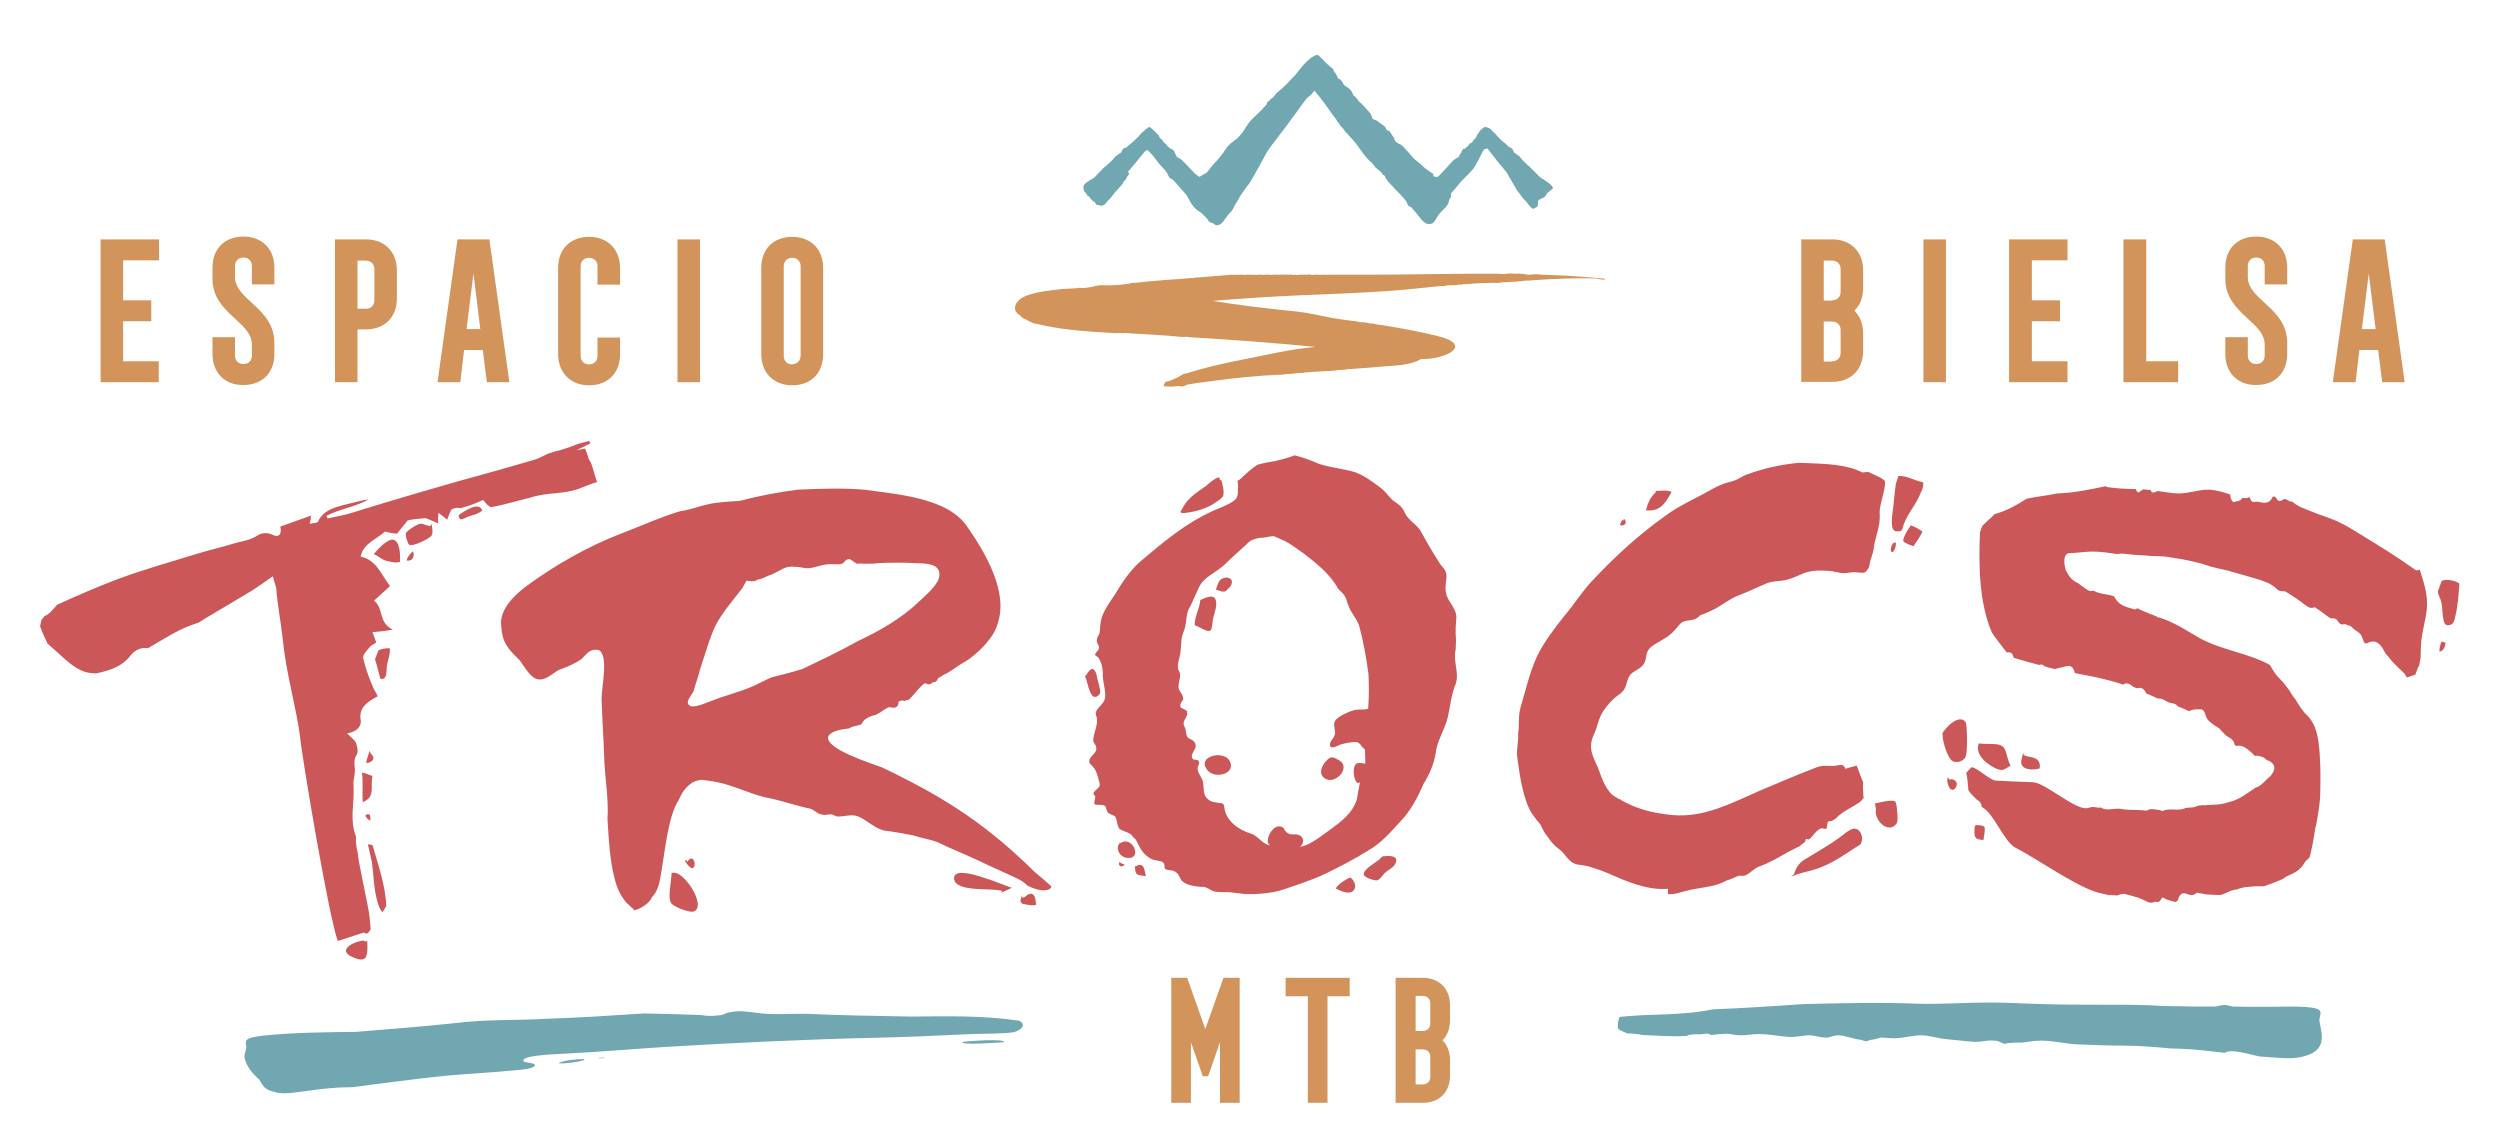
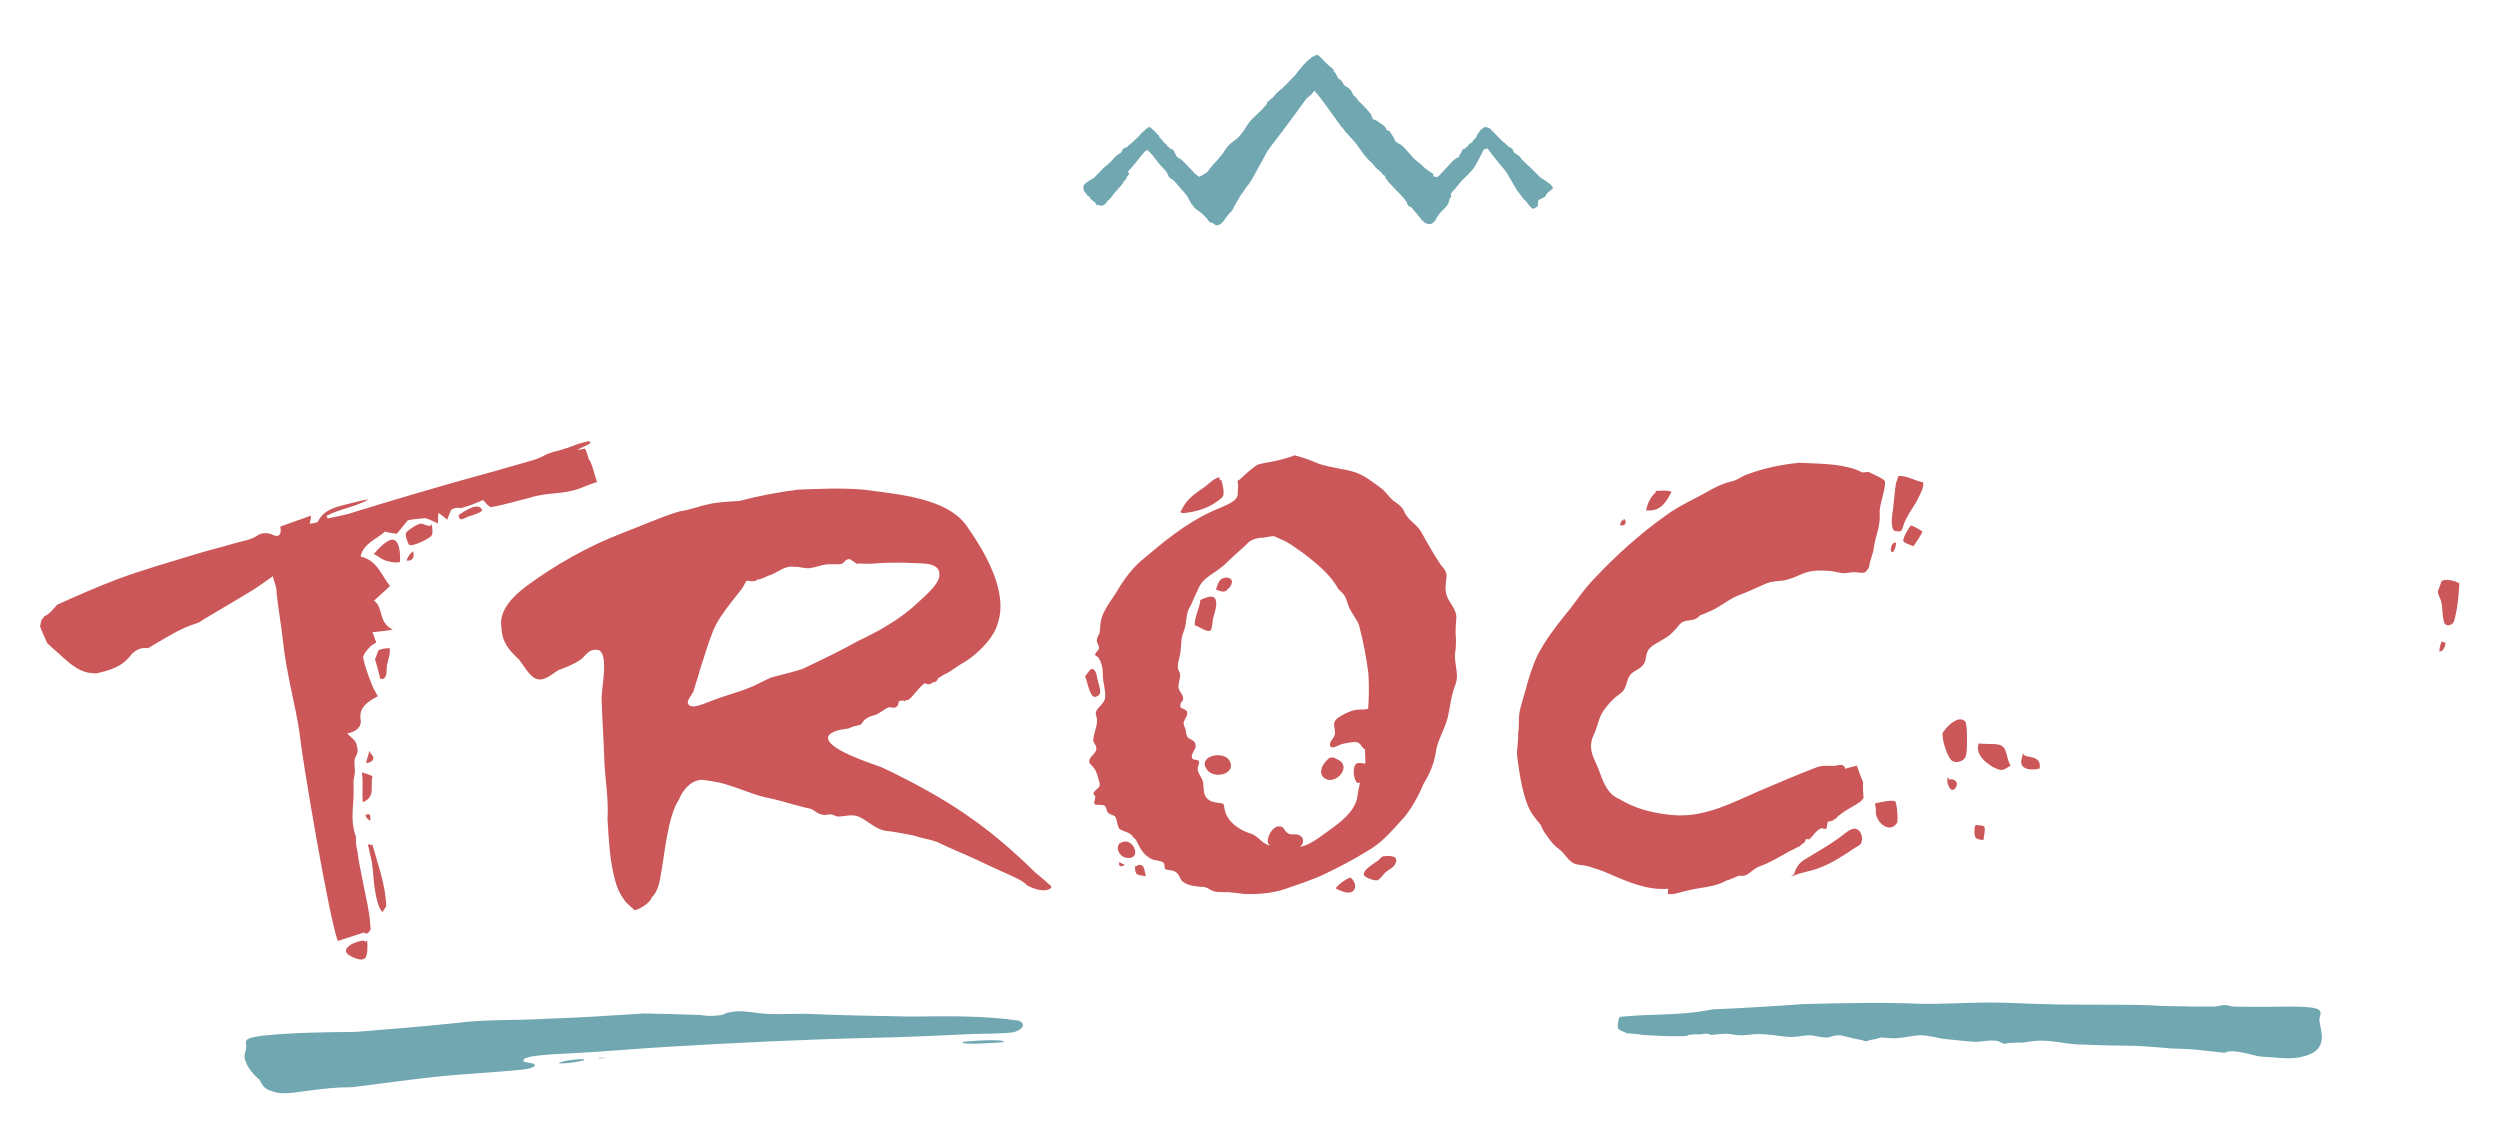
<svg xmlns="http://www.w3.org/2000/svg" xml:space="preserve" id="Capa_1" x="0" y="0" style="enable-background:new 0 0 800 365.2" viewBox="0 0 800 365.2">
  <style>.st0{fill:#d2945a}.st1{fill:#70a7b1}.st2{fill:#cc5759}</style>
-   <path d="M32.2 76.6h18.7v6.7H39.4v12.8h9v6.7h-9v12.8h11.4v6.7H32.2V76.6zM68 113.3v-5.4h7.2v5.9c0 1.6 1.1 2.7 2.7 2.7s2.7-1.1 2.7-2.7v-3.5c0-7.5-12.6-9.9-12.6-21.1v-3.6c0-6 3.9-9.9 9.9-9.9s9.9 4 9.9 9.9V91h-7.2v-5.9c0-1.6-1.1-2.7-2.7-2.7s-2.7 1.1-2.7 2.7v3.5c0 7.5 12.6 9.9 12.6 21.1v3.6c0 6-3.9 9.9-9.9 9.9-5.9.1-9.9-3.9-9.9-9.9zM107.2 76.6h9.9c6 0 9.9 4 9.9 9.9v9c0 6-3.9 9.9-9.9 9.9h-2.7v16.9h-7.2V76.6zm9.9 22.2c1.6 0 2.7-1.1 2.7-2.7v-10c0-1.6-1.1-2.7-2.7-2.7h-2.7v15.4h2.7zM146.4 76.6h10.2l6.4 45.7h-7.2l-1.3-10.3h-6l-1.2 10.3H140l6.4-45.7zm7.3 28.7-2.2-17.8-2.2 17.8h4.4zM178.6 113.3V85.7c0-6 3.9-9.9 9.9-9.9s9.9 4 9.9 9.9v5.4h-7.2v-5.9c0-1.6-1.1-2.7-2.7-2.7s-2.7 1.1-2.7 2.7v28.7c0 1.6 1.1 2.7 2.7 2.7s2.7-1.1 2.7-2.7V108h7.2v5.4c0 6-3.9 9.9-9.9 9.9-5.9 0-9.9-4-9.9-10zM216.8 76.6h7.2v45.7h-7.2V76.6zM243.6 113.3V85.7c0-6 3.9-9.9 9.9-9.9s9.9 4 9.9 9.9v27.7c0 6-3.9 9.9-9.9 9.9-5.9 0-9.9-4-9.9-10zm12.6.5V85.2c0-1.6-1.1-2.7-2.7-2.7s-2.7 1.1-2.7 2.7v28.7c0 1.6 1.1 2.7 2.7 2.7 1.6-.1 2.7-1.2 2.7-2.8zM576.4 76.6h9.9c6 0 9.9 4 9.9 9.9v5.7c0 3-1 5.5-2.8 7.2 1.7 1.7 2.8 4.2 2.8 7.2v5.7c0 6-3.9 9.9-9.9 9.9h-9.9V76.6zm9.9 19.5c1.6 0 2.7-1.1 2.7-2.7v-7.3c0-1.6-1.1-2.7-2.7-2.7h-2.7v12.8h2.7zm0 19.5c1.6 0 2.7-1.1 2.7-2.7v-7.3c0-1.6-1.1-2.7-2.7-2.7h-2.7v12.8h2.7zM615.5 76.6h7.2v45.7h-7.2V76.6zM642.9 76.6h18.7v6.7h-11.4v12.8h9v6.7h-9v12.8h11.4v6.7h-18.7V76.6zM679.6 76.6h7.2v39H697v6.7h-17.5V76.6zM712.1 113.3v-5.4h7.2v5.9c0 1.6 1.1 2.7 2.7 2.7s2.7-1.1 2.7-2.7v-3.5c0-7.5-12.6-9.9-12.6-21.1v-3.6c0-6 3.9-9.9 9.9-9.9s9.9 4 9.9 9.9V91h-7.2v-5.9c0-1.6-1.1-2.7-2.7-2.7s-2.7 1.1-2.7 2.7v3.5c0 7.5 12.6 9.9 12.6 21.1v3.6c0 6-3.9 9.9-9.9 9.9-5.9.1-9.9-3.9-9.9-9.9zM752.9 76.6h10.2l6.4 45.7h-7.2L761 112h-6l-1.2 10.3h-7.3l6.4-45.7zm7.3 28.7L758 87.5l-2.2 17.8h4.4z" class="st0" />
  <path d="M545.6 330.8c-.5.1-1.1.1-1.6.2-1 0-1.9-.1-2.8.1-.8 0-1.2.2-1.4.4-4.7.3-9.4-.1-14.1-.3-1.6-.3-3.3-.5-4.9-.5-1.3-.6-2.8-1-3.1-1.8 0-1 0-2.3.6-3.5 4-.4 8-.6 12-.7 5.9-.2 12-.5 17.7-1.7 9.7-.4 19.4-1 29.1-1.7 12.4-.3 24.8-.6 37.2-.1 7.2.2 14.4-.4 22.6-.4 5.8 0 11.5.4 16.8.5 12 .4 23.1 0 34.6.4 4.8.4 8.7.2 13.5.4h6.7c1.4 0 1.9-.5 3.4-.5 1 0 1.9.5 2.9.5 6.7.2 13.5 0 19.7 0 9.6.2 8.2 1.4 7.7 4.1 0 3 3.8 9.8-5.3 11.9-3.8 1.1-9.1.2-13.5 0-1.4 0-9.1-2.8-11.5-1.2-10.6-1.2-10.6-1.2-17.3-1.4-4.3-.4-10.1-.9-14.9-.9-5.3 0-10.1-.2-14.9-.4-4.3-.2-7.2-1.2-12-1.2-1.9 0-4.3.5-6.2.7 1-.2-5.8 0-4.8.4-1.9-.4-1.9-1.1-3.8-1.1-1.9-.2-3.8.4-5.8.4-1.4 0-7.2-.7-9.6-.9-2.4-.2-4.8-1.1-7.7-1.2-2.9 0-4.8.7-7.7.9-1.4.2-4.3-.2-5.3-.2-.5.2-2.4.7-2.9.7s-1.4.5-1.9.5-1.4-.5-1.9-.5c-1.9-.2-5.3-1.4-6.7-1.4-2.4 0-2.9.9-4.3.7-1.9 0-3.4-.7-5.3-.7s-4.3.7-6.7.5c-2.9-.2-5.8-.9-9.6-.9-1.9 0-3.8.4-5.3.4-2.4 0-3.4-.5-4.8-.5-1.1 0-3.3.2-4.9.4-.8-.4-1.3-.5-2-.4zM98.1 349.1c-4.1.5-7.5 1.3-10.7.2-3.2-.8-3.5-2.4-4.4-3.8-2.2-1.9-3.9-4.1-4.4-6-1-1.6.4-3.5.2-4.8-.5-2.1 0-2.6 5.4-3.3 9.6-1 20-1.1 29.7-1.2 10.8-.9 20.4-1.6 31.7-2.8 10.1-1.3 19.8-.8 29.4-1.4 10.2-.3 21.6-1.1 31.1-1.7 6 .1 12 .3 18 .5 1.8.2 3 .5 6 .1 1.8-.1 1.8-.8 3.6-1 3-.6 4.8-.2 8.4.2 4.2.7 10.2.3 15.5.3 10.7.5 22.1.7 34 .9 11.3-.1 22.7-.4 34.4 1.3 2.3 1 1.5 2.7-1.5 3.7-4.2.6-9.5.4-13.7.6-10.1.5-21.3 1-31.4 1.2-21.9.5-44.3 1.6-66.1 2.9-10 .6-21.2 1.6-31.2 2.1-2.4.2-15.4.4-14.6 2.4.1.7 3.6.4 3.7 1.4-.5 1.2-4.6 1.4-6.3 1.6-7.6.7-16.4 1.2-22.9 1.8-9.9 1-20.4 2.5-29.2 3.6-5.4 0-9.5.5-14.7 1.2zm88.8-10.2c1.2.6-6.9 1.7-8.2 1.3 1.7-.9 5.8-1.3 8.2-1.3zm6.5-.5c0 .2 0 .2-1.8.3 0-.2 0-.2 1.8-.3zm127.8-4.9c-1.2.1-14.8 1.1-13-.1 1.8-.3 13.7-1.1 13 .1z" class="st1" />
-   <path d="M374.7 312.9h5.2l5.8 16.4 5.8-16.4h5.2v40h-6.3v-19.4l-3.8 10.9h-1.7l-3.8-10.9v19.4h-6.3v-40zM418.5 318.8h-7.1v-5.9h20.5v5.9h-7.1v34.1h-6.3v-34.1zM446.6 312.9h8.7c5.2 0 8.7 3.5 8.7 8.7v5c0 2.6-.9 4.8-2.4 6.3 1.5 1.5 2.4 3.7 2.4 6.3v5c0 5.3-3.4 8.7-8.7 8.7h-8.7v-40zm8.7 17c1.4 0 2.4-.9 2.4-2.4v-6.4c0-1.4-.9-2.4-2.4-2.4H453v11.2h2.3zm0 17.1c1.4 0 2.4-.9 2.4-2.4v-6.4c0-1.4-.9-2.4-2.4-2.4H453V347h2.3z" class="st0" />
  <path d="m493.1 56.9-.3-.2c-.7-.7-3.1-3.2-3.6-3.6-.3-.2-.5-.4-.9-.8-.7-.6-1.5-1.5-2.1-2.3l-1.8-1.3-.1-.3c-.2-.9-.9-1.2-1.5-1.4l-.4-.4-.5-.5c-.8-.6-1.6-1.3-2.4-2.2l-.4-.4c-.5-.6-1.1-1.2-1.8-1.8 0-.1-.1-.1-.1-.2-.2-.3-.5-.4-.7-.5l-.5-.2-.4-.1-.5-.1-1.2.9c-.3.3-.6.7-.6.9-.2.1-.4.4-.6.8l-.2.3v.2l-.3.4c0 .1-.1.2-.2.3-.2.1-.4.2-.5.5-.1.2-.2.3-.4.6 0 .1-.1.1-.3.2-.2.1-.4.2-.5.3-.3.3-.5.6-.6.8-.1.1-.3.2-.5.3-.2.2-.3.3-.3.5h-.6l-.4.5c-.2.3-.3.5-.3.7 0 .1 0 .1-.1.2s-.3.3-.4.5c-.1.2-.2.4-.2.7-.2.1-.5.2-.8.4-.1.1-.2.1-.3.2-.4.3-.6.4-.8.6-.1.1-.2.2-.2.3-.1 0-.1 0-.2.1l-2.1 2.3-.2.2c-.4.4-.8.9-1.3 1.4-.2.3-.6.6-1 .9l-.1.1c-.1 0-.2-.1-.4-.1-.2-.1-.8-.2-.9-.2l.1-.7-.6-.4c-2.2-1.5-2.2-1.5-3.5-2.8l-.4-.3c-.8-.6-1.8-1.4-2.4-2.2-1-1.2-1.9-2.1-2.8-3.1-.5-.5-1-.8-1.5-1-.4-.2-.7-.4-1-.7-.1-.1-.3-.5-.3-.7 0-.1-.1-.2-.1-.3l-1.5-2.3c-.3-.1-.6-.2-.8-.2 0-.1-.1-.1-.1-.2-.1-.3-.3-.6-.5-.9-.2-.3-.7-.6-1.4-1.1-.3-.2-.6-.4-.8-.6-.4-.3-.9-.5-1.2-.6-.3-.1-.4-.2-.4-.1-.2-.2-.3-.5-.4-.8-.1-.4-.3-.8-.5-1.1-.2-.4-3.4-3.8-3.7-3.9-.1 0-.3-.1-.4-.1 0 0 .2.1.3 0 0-.3-1.4-1.8-1.6-1.8 0-.1-.1-.3-.2-.4-.2-.5-.4-1-.9-1.5-.3-.3-.6-.5-.9-.7-.4-.2-.7-.4-1-.7-.1-.1-.2-.3-.3-.5-.1-.3-.3-.5-.5-.8-.4-.5-.9-.7-1-.7-.1-.2-.5-.8-.7-1.4l-.2-.3c-.1-.2-.3-.3-.4-.5l-.3-.3.1-.5c-.1 0-.1-.1-.2-.1-.8-.6-1.6-1.3-2.3-2-.9-.9-1.7-1.8-2.6-2.6l-.2.2-.4-.1-.5.3s-.1 0-.1.1c-.4.1-.8.3-1.3.8-1.6 1.2-2.8 2.8-4 4.3l-.7.9c-1.8 1.9-3.7 4-5.8 5.6-.2.2-.5.5-.7.8-.4.5-.8 1.1-1.4 1.3l-.6.7c-.6.3-.4-.1-.7 1-.2.4-1.2 1.1-1.2 1.4l-2.8 2.7-1.3 1.3c-1.4 1.8-2 3.4-3.7 5.1-.5.6-1.8 1.4-2.5 2-1 .9-1.6 1.8-2.5 3.2-1.5 1.9-1.8 2.2-3.3 3.8l-1.8 2.3c-.7.4-1.7 1-2.4 1.4-.1-.1-1.3-.9-1.4-1-.4-.5-.9-.9-1.3-1.4l-.1-.1-2.2-2.3c-.1 0-.1-.1-.2-.1-.1-.1-.1-.2-.2-.3-.2-.2-.4-.4-.8-.6-.1-.1-.3-.2-.3-.2-.3-.2-.6-.3-.7-.4-.1-.2-.2-.4-.2-.5-.1-.2-.3-.4-.4-.6 0-.1 0-.1-.1-.2 0-.2-.1-.4-.3-.7l-.5-.5h-.5l-.1-.3-.4-.2c-.1-.1-.3-.2-.4-.3-.1-.2-.3-.5-.6-.8-.2-.1-.3-.3-.5-.4-.2-.1-.2-.1-.3-.3-.1-.1-.2-.3-.3-.5-.2-.2-.4-.4-.6-.5-.1-.1-.1-.3-.2-.3l-.3-.3.1-.3-.4-.3c-.2-.3-.6-.6-.7-.8-.2-.3-1.3-1.1-1.5-1.4l-.6-.4-.4.2-.3.3-.3.1-.2.2c-.1.1-.1 0-.3.3l-.2.2c-.7.5-1.3 1.2-1.8 1.8l-.3.3c-.8.8-1.7 1.7-2.7 2.4l-.4.4-.3.3-.4.1c-.3.1-1 .4-1.2 1.1-.1.2-.1.3-.1.4l-1.6 1.1-.3.2c-.7.8-1.4 1.7-2.3 2.4-.2.3-.5.5-.8.7-.5.4-1.1.9-1.6 1.5-.7.8-1.4 1.4-2.2 2.3l-.2.1c-.8.5-1.8 1-2.7 1.8-.5.5-.6 1-.5 1.4.1.6.3 1.6.6 1.2.1.7.2 1 .2.4.1.1.2.3.3.5.1.1.2.4.4.5.2-.1.5.1.8.9.3.1.6.4 1 .9.2-.5.4.3.7.7.3.6.5 0 .9.4.3-.2.5.2.7.1.3.1.6-.1.9-.2.3-.2.6-.4.8-.7l.1-.2c.3-.4.6-.7 1.1-1.1.3-.4.7-.8 1-1.3.3-.4.7-.9 1.1-1.3.2-.2.5-.5.7-.8.3-.3.7-.7 1-1.1.4-.4.5-.8.6-1.1.4-.2.7-.6.9-1.1 0-.1.1-.2.1-.3l.8-1-.5-.6.2-.2c.2-.3.5-.6.7-.8 1.1-1.3 2.2-2.6 3.2-3.9l1.5-1.8.7-.3c.7.8 1.2 1.1 1.9 2 1.1 1.5 1.9 2.6 3.2 3.9.3.3.9 1 1.1 1.4.3.4.5 1.1.8 1.5.3.4.8.4 1.2.8l.4.4c.5.5.9 1 1.4 1.6.5.6 1 1.1 1.6 1.8.2.2.4.4.5.6l.2.2c.1.1.2.3.3.4.2.3.4.7.6 1.1.4.7.8 1.5 1.3 2.1.9 1.3 1.7 1.5 3 2.6l1.5 1.5c.7.9.6 1.3 1.7 1.4.4.1 1 .8 1.3.8 1.3 0 2.1-1 2.5-1.6l.3-.4c.8-1 1-1.5 2-2.4.7-.8.8-1.6 1.5-2.6s1.2-2.3 2-3.3c.5-.6 1.6-2.4 2.2-3 .7-.8 5.8-10.3 5.8-10.3.3-.5.7-.9 1-1.4.5-.7 1-1.4 1.5-2 2.2-2.8 4.4-5.8 6.6-8.8 1.1-1.5 2.2-3 3.2-4.4.8-1.1 1.7-1.2 2.4-2.4.2.2.3-.7.5-.4 2.4 2.8 4 5.2 5.1 6.7.3.5.7.9 1 1.4.3.4.7.8 1 1.4.3.7.7.7 1 1.4.3.7.7.6 1.1 1.3.4.5.7 1.1 1.1 1.3.4.4.7.9 1.1 1.3.4.4.8.8 1.1 1.2.7.7 1.3 1.6 2 2.6.6.8 1.1 1.6 1.8 2.4.2.3.5.6.8.9l.8.8c.3.2.5.4.8.8 0-.1.2.5.5.5.2.4.5 1.1.5.5.4 1 .7.4 1.1 1.2.3 0 .7.5 1 1.2.3-.2.7.2 1 1.2.3 0 .7 1.2 1 1.2.3.4.7.8 1.1 1.2.4.4.7.8 1.1 1.2.5.4.9.9 1.4 1.4.3.4.7.8 1 1.1l1.1 1.4c0 .2.1.6.4 1 .3.4.7.5 1 .6.7.8 1.4 1.7 2.1 2.5.4.5.7.9 1.1 1.4.7.8 1.5 1.5 2.5 1.5h.2c1.2-.1 1.7-1 2.2-1.9l.2-.4c.2-.3.5-.7.8-1.1 1.2-1.5 2.8-2.2 3.1-4.5l.5-.8c.2-.2-.1-.9 0-1.1.2-.2.3-.4.6-.7.5-.5 1-1.1 1.4-1.6.4-.5.9-1.1 1.3-1.6l.4-.4 1.1-1.1c.3-.4.6-.4.8-.8.3-.4 1-1 1.2-1.3 1.3-1.3 2.8-5.1 3.8-6.6l1.1-.3c.2.2.4.5.5.7l1.5 1.9c1 1.3 2 2.6 3.1 3.8.2.3.5.6.7.9.1.1.1.2.2.2 0 0 3.3 5.7 3.5 6 .4.4.7.9 1 1.3.3.5.7.9 1 1.3l.2.2c.4.3.6.6 1 1.1.5.7 1.4 1.9 2 1.9.2 0 .7-.4.9-.5.9-.2.3-1.7.7-2.2.7-.6 1.7-.7 2.1-1.2.3-.4.5-.8.7-1.1.1-.1 1.7-1.3 1.7-1.4.8-.8-2.9-3-3.7-3.5z" class="st1" />
-   <path d="M512.8 89.1c-5.6-.5-11.1-.9-16.7-1.1-.9 0-1.9-.1-2.8-.1-.9-.1-1.9-.2-2.8-.1-.9.2-1.9.1-2.8-.1-.9-.1-1.9-.2-2.8-.1-.9-.1-1.9-.2-2.8 0-.9.2-1.9 0-2.8 0-14-.1-28 .3-42 .3H430.2c-.4-.1-.8.1-1.2 0h-2.4c-.4.2-.8-.2-1.2 0-.4 0-.8.1-1.2 0-.4.1-.8-.1-1.2 0-.4.1-.8 0-1.2 0h-1.2c-.4 0-.8.2-1.2 0-.4-.1-.8-.1-1.2 0h-2.4c-.4.1-.8.2-1.2 0-.4.1-.8.1-1.2 0-.4-.1-.8 0-1.2 0-.4-.1-.8-.1-1.2 0-.4-.1-.8-.1-1.2 0-.4.1-.8-.1-1.2 0h-1.2c-.4.1-.8.1-1.2 0H405c-.4 0-.8.1-1.2 0h-1.2c-.4.1-.8.1-1.2 0-.4 0-.8.1-1.2 0H399c-.4.1-.8.1-1.2 0h-1.2c-.4.1-.8 0-1.2 0-.4.1-.8.1-1.2 0-.4.1-.8 0-1.2.1-.4 0-.8.1-1.2.1-.4.1-.8 0-1.2.1-.4 0-.8 0-1.2.1-.4 0-.8-.1-1.2.1-.4.1-.8 0-1.2.1-.4.1-.8 0-1.2.1-.4.1-.8 0-1.2.1-.4 0-.8.1-1.2.1-.4-.1-.8 0-1.2.1-.4.1-.8.1-1.2.1-.4 0-.8 0-1.2.1-.4 0-.8 0-1.2.1-3.1.2-6.2.4-9.3.7-.4 0-.8.1-1.2.1-.4 0-.8.1-1.2.1-.4.1-4.2.5-4.6.4-1.4.6-7 .9-8.5.8-1.9-.1-2.7 0-4.3.5-.9.1-2.3.5-4 .3-1.7.3-3.7.2-5.7.4-4.1.4-8.4 1-11.3 2.1-.7.3-1.4.6-1.9 1s-1 .9-1.2 1.2c-.4.4-.6 1.4-.6 1.7 0 .6.1 1 .4 1.4.3.5.8.7 1.3 1.1.3.5.7.6 1.2 1 .5.1 1.1.6 1.8.9.7.2 1.4.8 2.2.7.8.2 1.7.4 2.6.6 6.4 1.4 15.1 2 20.8 2.3.4 0 .7 0 1.1.1h1.9c.3-.1.5-.1.8 0h.7c.2-.1.4 0 .6 0 .2 0 .3-.1.4 0 .4 0 .8 0 1.2.1 3.9.2 7.7.4 11.6.7.4 0 .8 0 1.2.1.4.1.8.1 1.2.1.4.1 3.1.3 3.5.2.4-.1.8 0 1.2.1 13.5.8 27.1 1.8 40.5 3.1-8.2.7-16.7 2.8-24.5 4.3-5.6 1.1-11.2 2.4-16.5 4.1-.8.2-1.5.2-2.2.8-.6.5-3.8 1.9-4.4 1.9-.6-.2-1 1.1-1 1.5.8 0 1.6.2 2.4.1.8.1 1.6-.2 2.5-.2.8.4 1.7.1 2.5-.4.8-.1 1.6-.3 2.4-.4 7.3-1 14.6-2 22-2.5l5.7-.3c.4 0 .8-.1 1.1-.1.4-.1.8-.1 1.1-.1.4-.1.8 0 1.1-.1.4.1.8-.1 1.1-.1.4 0 .8-.1 1.1-.1.4 0 .8 0 1.1-.1.4.1.8 0 1.1-.1.4 0 .8-.1 1.1-.1.4 0 .8 0 1.1-.1l5.7-.3c.4 0 .8 0 1.1-.1.4 0 .8 0 1.1-.1.4-.1.8-.1 1.1-.1.4-.1.8.1 1.1-.1.4.1.8-.1 1.1-.1.4 0 .8-.3 1.1-.1.4 0 .8 0 1.1-.1 3.1-.2 6.1-.4 9.1-.7 3.8-.3 9.3-.4 12.4-2.4 7.8.2 17.3-4.5 5.2-7.4-5.2-1.3-10.6-2.3-16.1-3.2-.9-.2-1.8-.3-2.7-.4-.9-.1-1.8-.5-2.8-.4-.9-.3-1.8-.4-2.8-.4-.9 0-1.8-.5-2.8-.4-.9-.2-1.8-.2-2.8-.4-5.6-.7-10.3-2.2-15.8-2.7-8.3-.8-17.9-2-26-3.3 7.7-.7 18.6-1.4 27.8-1.8 12.2-.5 24.7-.9 36.7-2.1.9-.1 1.9-.2 2.8-.3.9 0 1.9-.3 2.8-.3.9-.1 1.9-.1 2.8-.3.9.3 1.9-.3 2.8-.2.9-.1 1.9.1 2.8-.2.9.1 1.9-.3 2.8-.2.9-.1 1.9-.1 2.8-.2s1.9-.1 2.8-.1c.9 0 1.8-.1 2.7-.1.9 0 1.8.1 2.7-.1.9-.2 1.8 0 2.8-.2.9 0 1.8 0 2.8-.2.9.1 1.8-.3 2.8-.2.9-.1 1.9-.1 2.8-.2 6.5-.4 13-.7 19.3-.5 2.8.8 3.7.1 1.9 0z" class="st0" />
  <path d="M116.6 301c-2.6-.1-8.6 2.7-4.5 4.9 1.1.6 3.7 1.8 4.7.7 1-1 .8-4.4.7-5.6-.2.1-.5.2-.7.4M386 245.9c1.9 3.7 9.8 2 7.5-2.4-1.9-3.5-10.1-1.6-7.5 2.4z" class="st2" />
  <path d="M465.8 207.9c.1-1.6.2-3.2 0-5 0-1.7 0-2.8.2-4.7.4-3.4-2.6-5.3-3.2-8.2-.4-1.4-.2-3 0-4.5.3-2.3-.2-3-1.8-4.8-2.1-3.2-4.2-6.8-6-10.1-1.3-2.7-4.3-3.9-5.5-6.6-.8-2-2.4-2.9-3.8-3.9-1.5-1.4-2.3-2.8-3.9-4-2.5-1.8-4.9-3.8-8.2-5-3.6-1.1-7.7-1.4-11.6-2.7-2.3-1-4.9-2-7.7-2.7-1.5.6-3 1-4.5 1.4-1.2.3-2.4.6-3.7.8h-.2c-1.2.2-2.3.5-3.5.8-2 1.3-3.7 2.9-5.5 4.6-.3.2-.5.4-.8.5 0 .1-.1.1-.1.1.1.5.2 1.1.2 2-.3 1.3.4 2.9-1.2 4.2-1.7 1.4-4.9 2.5-6.9 3.4-8.8 4-15.9 10-23 16-3.6 3.1-6.2 7.2-8.3 10.7-2 3-4.4 6.3-4.6 9.1-.2 1-.1 1.9-.3 2.9 0 .8-.9 1.7-.8 2.1-.6 1.6.9 2 .5 3.4-.2.5-.9.9-1.2 1.8.1.4.9.6 1.2 1.1.8 1.3 1.2 2.7 1.3 4.5-.1 1.9.3 3.6.6 5.4.1.9.4 2.5-.1 3.6s-1.5 1.9-2.2 2.8c-1 1.3-.4 2-.2 2.9.3 2.4-.9 4.4-1.1 6.5-.4 1.4.8 1.6.9 3 .3 1.6-1.7 2.3-2.2 3.9-.3 1.2.8 1.6 1.4 2.5.8.8 1.4 3.1 1.7 4.3.2.6.3 1 .1 1.7-.2.4-1.3 1.1-1.8 1.9-.3.9.3.5.5 1.4 0 .5-.5 1.9-.3 2.2.3.7 2.3 0 3.4.7.6.7.3 1.5 1.1 2.3.6.4 1.6.7 2.1 1 .8 1.3.6 3.1 1.5 4.1 1.6 1 3.5 1 4.3 2.6 1.1.7 1.3 1.8 1.9 2.8.8 1.6 1.9 3 3.6 4 1.5.9 3.5.5 4.3 1.5.5.8 0 1.3.5 1.9.6.4 1.9.3 2.7.6 1.6.7 1.8 1.9 2.4 3 1.6 1.5 3.5 1.8 6.1 2.1 1.9-.2 2.4.6 4.2 1.4 1.8.5 4.1.1 5.9.4 1.4.1 2.9.4 4.3.5 3.7.1 7.9-.2 11.7-1.3 4.1-1.4 9.8-3.2 14.1-5.3 4.7-2.3 8.8-4.4 13.3-7.2 4.4-2.5 7-5.6 10.5-9.4 3.3-3.4 5.6-7.8 7.4-12 2.1-3.4 3.3-6.4 3.9-9.8.4-4 2.9-7.5 3.9-11.6.8-3.6 1.1-7.2 2.5-10.6 1.3-3.6-.9-7.1 0-11zm-28 18.9c-1.8.5-2.9 0-4.6.5-1.3.3-3.7 1.4-4.9 2.3-1.8 1.3-1.4 2.4-1.2 3.8.1.9.3 1.3-.2 2.3-.3.6-1.3 1.6-1.3 2.4-.1 2.1 2.2.6 3.5.1 1.4-.4 4-.9 5.1-.7 1.4.4 1.5 1.8 2.6 2.3 0 1.3.1 2.5.1 3.8v.8c-.8-.2-1.7-.3-2.4-.2-2.4.3-1.1 7.9.7 6.1-.4 1.8-.7 3.7-1 5.5-1.4 4.4-4.7 6.9-9.4 10.3-3.7 2.7-6 4.4-8.9 4.9.2-.1.3-.2.5-.4.8-.9.8-2.3 0-2.9-1.1-1.1-2.7-.5-3.8-.8-1-.5-1.4-1-1.9-2-2.6-1.9-5.3 2.3-5 4.6.1.5.4.8.7 1-.2 0-.4-.1-.6-.1-2.1-.7-3.3-2.9-5.4-3.6-4.1-1.2-8.1-4.2-8.6-8.3-.2-1.4-.2-1.4-2.1-1.6-1.3-.3-2.1-.2-3.2-1.2-1.6-1.3-1.2-3.2-1.5-5.3-.5-2.2-2-2.9-1.7-4.9.2-.7.7-1.5.2-2.1-.6-.4-1.9-.1-2.1-1-.3-1.3 1.5-2.9 1.2-3.9-.1-1.2-1.1-1.8-2.2-2.2-.8-.8-.6-.9-.9-2 0-1.1-.4-1.4-.7-2.4-.3-1 .7-2 1.1-3.2 0-1.4 0-1.1-.9-1.7-.6-.4-1.4-.4-1.3-1.1 0-1.1.5-1.3.9-2 .2-1.8-1.4-2.5-1.5-4 .1-2.5 1.1-3.8.1-5.3-.9-1.7.5-4.2.6-6.4.3-2.1 0-3.7.9-5.9 1.1-2.7.7-4.6 1.5-7 1.2-2 2-4.4 3-6.3 1.8-4.9 5.7-5.1 9.8-9.4 1.9-1.9 4.8-4.3 6.7-6.2.7-.7 3.3-1.5 4.4-1.3.3-.1 3.8-.7 3.6-.5 5.3 2.2 5.1 2.5 9.6 5.6 3.9 3 8.5 6.7 10.9 11.2.7.8 1.4 1.2 2.1 2.3.6 1 .8 2.3 1.2 3.1.8 2.3 2.6 4.1 3.4 6.3 1.4 5.2 2.3 10.3 3 15.5.2 3.9.2 7.5-.1 11.2z" class="st2" />
  <path d="M423.8 249c3.2 2.4 8.6-3.1 4.9-5.6-1.5-.8-2.7-1.8-4.1-.1-1.8 1.7-2.7 4.3-.8 5.7zM331.4 279.3c-15.1-14.8-27.7-23.5-49.1-33.7-2.7-1.1-18.9-6-17.2-10.1 1.1-1.7 4.3-2.1 6.5-2.4 1.2-.7 2.7-.9 3.8-1.2.4-.2.9-1.5 1.6-1.8 1.2-.9 2.3-1.1 3.1-1.3 1.5-.6 2.9-1.9 4.1-2.4.6-.3 2 .4 2.4-.1.8-.3 1-1.1.9-1.7.6-.5 1.5-.6 2-.2.2-.4.8-.3 1.3-.5 1.6-1.3 3.3-4.1 5.2-5.3.9.5 1.6.6 2.4-.2 1.1-.1 1.5-.5 1.8-1.4 1.1-.5 1.6-1.1 2.5-1.4 2.3-1.2 3.9-2.7 6.2-3.9 4-2.5 9.3-7.7 10.4-12.3 3.4-10.1-4.1-22.8-10.1-31.3-6.4-8.8-21.8-9.9-32.7-11.4-6.9-.6-14.5-.3-21.3 0-6.1.8-12.1 1.9-18.6 3.6-3.2.2-7.1.4-9.7 1-3.4.7-6.2 1.9-9.3 2.3-6.4 1.9-12.4 4.7-18.5 7-10.8 4.1-21.8 10.4-30.7 17-4.3 3.2-8.7 7.8-8 12.8.3 5.3 2.2 7.3 5.8 10.8 1.7 2.1 3.5 5.9 6.1 6.2 2.3.4 4.8-2.1 6.5-3 3.2-1.2 4.9-1.9 7.3-3.5 1.7-1.7 2.6-3.4 5.4-2.9 3.4 1.4 1 11.9 1 15.5.2 6.7.7 13.6.9 20.3.3 5.9 1.4 12.2 1 18.2.4 6.7.7 13.2 2.3 19.2.7 2.9 1.7 5.1 3.6 7.5.6.6 1.2 1.1 1.8 1.7 1 .6.6.9.6.9.2 0 .4-.1.6-.1 1.2-.2 4.8-2.2 5.3-4.1 1.7-1.5 2.5-4.6 2.8-6.8 1.2-6.1 2.2-19 5.8-24.3 1.1-2.6 2.4-4.3 4.4-5.6 2.8-1.4 3.4-.7 6.3-.4 6 .9 11.4 3.8 16.8 5.1 5.3 1 10.1 2.8 14.7 3.7 1.8.8 2.1 1.7 3.9 1.9.7.3 1.7-.2 2.6-.1.9.1 1.4.6 2.2.7 1.5 0 3-.4 4.5-.4 3.7 0 6 3.8 10.4 4.9 2.8.3 6.5 1 9.1 1.5 2.6.9 5.2 1.2 7.7 2.1 4.9 2.4 8 3.5 12.9 5.8 11.3 5.4 14 6 16.1 8.2 5.3 2.7 7.9 1.1 7.6.2-1.4-1.3-4.1-3.6-5-4.3zm-74.7-65.2c-3.2 1-6.4 1.8-9.6 2.6-.7.1-6.7 3.3-6.7 3.1-3.8 1.7-8.3 2.7-12.2 4.3-2.3.7-7.5 3.5-8.1.8-.2-1.2 2-3.3 2-4.3.7-2.5 1.4-4.2 1.8-6 1.4-4.2 2.6-8.5 4.1-12.2 1.3-3.5 3.6-6.6 6.1-9.8l3.3-4.2c.4-.5.9-1.7 1.5-2.6.2 0 2.8.6 3.4-.3 1.8-.2 3-1.2 4.5-1.6 2.8-1.2 4.6-3 7.4-2.5 2-.1 3 .6 5 .4 2-.3 3.5-1 5.3-1.2 1.8-.2 3.6.2 4.9-.2.9-.3 1-1.5 2.5-1.5.5.3 1.9 1.2 2.2 1.5.4 0 1.8-.2 2 0 2 0 3.4 0 5.2-.2 4-.2 7.6-.2 11.5 0 3.2.1 8.1 0 7.8 3.9 0 2.7-4.3 6.3-6.4 8.3-5.7 5.5-12.6 9.4-19.6 12.7-6.1 3.4-11.6 6-17.9 9z" class="st2" />
-   <path d="M214.9 279.4c0 2.4-1.3 7.5-.2 9.5.6 1.2 5.8 3.2 7.2 2.8 4.6-1.4-3.3-13.9-7-12.3zM219.1 275.4c4.4 7 3.8-4 .8.4-.2-.2-.2-.4-.1-.6l-.7.2zM305.3 281.2c.4 4.5 12.5 2.8 15.3 3.9.1.5-.2.4-.4.7l3.6-1.7c-3-.9-18.9-8.1-18.5-2.9zM328 287l-.9.3v-.9c-.4 1.1-.9 2-.1 2.7.2.2 3.3.7 3.7.6 1.3-.3.8.2.7-1.4-.2-2.4-1.6-3.1-3.4-1.3zM772.4 182c-5.1-3.6-10.3-6.9-15.6-10.1-2.7-1.6-5.3-3.4-8.1-4.7-3-1.5-6.2-2.3-9.2-3.6-2-.8-4.3-1.5-6-3.1-.6.1-1.1-.2-1.7-.6-.2-.1-1-.4-1.1-.1-1.2.9-1.8.6-2.4-.6-.6-.4-1-.6-1.3.3-1 1.6-2.4 1.6-4.1 1.1-.5 0-1.1-.1-1.4 0-.7.1-1.1-.1-1.3-.8-.2-.3-.3-.5-.4-.8-.4.3-.8.5-1.4.4-.3 0-.5-.1-.8-.1-.5.9-1.4 1.1-2.3 1.2-.6.5-1.1-.1-1.5-1.2 0-.5-.1-.8-.2-1.1-2.2-.7-4.4-1.4-6.7-1.5-3.3-.1-6.7 1.3-10 1.2-2.2-.1-4.4-.5-6.6-.8-.4.4-1 .5-1.4.5-.3 0-.5-.3-.7-.8-.8-.1-1.6-.1-2.4-.2l-.9.6c-.7.7-1 .3-1.4-.5v-.2c-3 0-6-.2-9-.6-.3 0-.5-.2-.7-.3-2.4.5-4.8 1-7.2 1.4-2.8.5-5.5.8-8.3.9-3.3.7-6.6 1-9.8 1.7-3.1 2-6.3 3.8-9.8 4.8-.1 0-.3 0-.4.1-.6.6-1.2 1.2-1.8 1.7-.7.7-1.4 1.3-2.1 2-.3.7-.6 1.4-.8 2.2-.5 10.8-.2 22.7 3.8 32 .7 1.1 1.5 2.2 2.3 3.2.8 1.1 1.7 2.2 2.5 3.2 1.2-.2 1.8.1 2.2 1.7 2.7.8 5.4 1.6 8.1 2.3.1 0 .2-.1.3-.1.6-.2 1.1.1 1.4.5.4.1.9.3 1.3.4.7.2 1.4.3 2.1.5 1.1-.3 2.1-.6 3.1-.8 1.9-.5 2.6-.2 3.3 2.1 4.8.9 9.6 1.8 14.3 3.3.4.1.7.3 1.1.4 0 0 .1 0 .1-.1.9-.6 1.9-.3 2.9.6.6.3 1.1.7 1.6.6 1.3-.3 2.1.2 2.8 1.7 1.2.5 2.4 1 3.6 1.6.4 0 .8.1 1.2.1 1.2.4 2 1.2 3.3 1.4.9.1 1.5.4 2.1 1.1 1.2.4 2.3.9 3.5 1.5.8-.5 1.7-.6 2.5-.6 2.1-.1 2.1-.1 3 2.4.1.3.5 1.1 1.1 1.5.8.8 2.1 1.6 3.1 2.2.2.1.3.5.5.6.5.6 1 .9 1.3 1.4 1 .9 2.8 1.2 3.1 3.3l.6.3c2-.5 3.5 1.1 4.9 2.2.5.6 1.1 1.3 1.5.9 1.3.2 2.4.4 3.3 1.5.4 0 .8.2 1.2.5.9.6 1.5 1.5 1 2.9-.2.5-.6 1-1 1.6-1.6 1.2-3 3.4-5 3.8-.1.2-.3.3-.6.5-2.4 1.6-4.8 3.4-7.5 4-1.8.6-3.5.9-5.2.9-1 .2-1.8 0-2.8.2-.6-.1-1.3 0-2.1.1-.8.3-1.3.6-2.2.6-.7.1-1.3 0-1.9.2-2.4 1.1-4.8-.2-7.2.9-.4 0-.6-.1-1-.3-1.3 0-2.6-.7-4 .1-.1.2-.3.1-.3.1-3-.4-5.5 0-8.4-.6-2.1-.2-4.2.8-6.2-.4-.2-.1-.2-.1-.3.1-.8-.1-1.5-.2-2.3-.3-.6.1-1.2.3-1.7.4-3.8.7-13.5-8.2-17.4-8.3-3.9-.1-7.7-.3-11.6-.5-2 .1-6-4.1-8-4.3-.6.6-1.2 1.2-1.7 1.8.2.8.3 1.7.4 2.5.1 1.1.2 2.1.3 3.1.3.4.6.9 1 1.3l1.2 1.2.6.6c.1 0 .1.1.2.1l-.1-.1c0 .1.1.1.1.1.1 0 .1.1.2.1.5.4.8.8 1 1.5v.5c3.9 1.8 7.1 11.2 10.9 13.1 6.2 3.1 20.1 12.9 26.7 14.4 1.1.3 2.2.5 3.4.8.5-.2.8 0 1.2 0 .4 0 .7-.1 1.1.1.8-.4 1.5-.5 2.2-.6 1.6.4 3.2.8 4.8 1.3.1.1.2.1.4.2 1.6.4 3 2.1 4.9 1 .1 0 .1.1.2.1.6.1 1.1.1 1.6-.7.2-.7.5-.8 1-.5.9.6 2.1.8 3.1 1.1.5.3 1.3 0 1.5-1 .5-1.4 1.4-2 2.5-1.5 1.2.4 2.1.8 3.2-.2 0 0 .1-.2.3-.1 1.1.1 2 .4 2.9.5 1.4.1 2.9.2 4.3.2.9 0 1.5-.5 2.3-.8 1.1-.5 2.1-.9 3.3-1 1.6-.7 3.2-.8 4.8-.9 1.4-.2 2.7 0 3.8-.1 2-.7 3.9-1.4 5.7-2.2.8-.3 1.2-.9 1.8-1.1 2.1-.9 4.1-1.8 5.5-4.3.1-.2.4-.6.8-.9.4-.3 1.1-1 1-1.6.7-3 1.2-5.7 1.6-8.6.3-.9.4-1.7.6-2.7.5-3.1 1-5.8 1-9.3.1-5.1.1-10.1-.6-15.7-.5-3.1-1.3-5.9-3.6-8.3-1.4-1.2-2.4-2.9-3.4-4.5-.4-.8-1.1-1.5-1.5-2.1-.3-.5-.7-1.3-1.2-1.9-.8-1-1.5-2.1-2.4-2.9-1.4-1.3-2.5-3-3.4-4.7-7.1-3.9-15.4-4.7-22.5-8.6-3-1.7-6-3.7-9.1-5.1-1.2-.6-2.5-1-3.8-1.5-.3.1-.6 0-1-.4-1.6-.6-3.2-1.2-4.7-1.9-.4-.2-.9-.4-1.3-.7-.5.4-1 .5-1.3.3-2.2-.7-4.4-.9-6-3.7-.1-.1-.2-.3-.3-.4-.1 0-.2-.1-.3-.1-1.9-.6-4.2-.6-6-1.6-.1 0-.2-.1-.3-.1-1.1.5-2.1-.4-3.2-1.2-.6-.3-1.1-.9-1.8-1.3-1.6-.6-2.7-2-3.7-3.9-.3-1-.6-2.3-.5-3.3 0-1.4.7-2.1 1.4-2.3 2.5 0 5.1-.5 7.6-.5s5.3.4 7.8.8c.7-.1 1.6-.2 2.3-.1 2.4.3 4.8.5 7.3.6 2.4.3 4.8 0 7.1.5 4.3.6 8.6 1.4 12.7 2.8.4.2.6.1 1 .3 2.5.7 4.9 1 7.2 1.8 2.6.7 5.2 1.5 7.7 2.2 2.1.7 4.1 1.4 5.8 3 .5.6 1.1.7 1.8.8.2.1.7-.1 1.1.1 1.9 1.2 3.8 2.4 5.6 3.8 1.1.7 1.9 1.8 3.5 1.3.1-.2.5 0 .8.3 1.3.8 2.6 1.9 3.9 2.8.2.1.6.4 1 .4.7-.1 1.4 0 2 1 .6.9 1.2 1.1 2 .8.5 0 1 .4 1.9.6.6.4 1 1 1.8 1.5s1.7 1.1 2 2.2c.8 2.2.8 2.2 2.3 1.5 1.6-.6 3 0 4.2 1.9.6 1 1.1 2.1 1.8 2.6 1.5 2.2 3.5 3.8 5.2 5.5.3.4.5.9.8 1.3.2-.1.4-.1.6-.2.7-.2 1.4-.5 2.1-.7.3-.7.5-1.4.8-2.2.1-.2.2-.4.4-.6.1-.4.1-.7.2-1.1 0-.1.1-.3.1-.4.1-.4.1-.8.2-1.2 0-1.3.1-2.5.1-3.8.2-4.1 1.5-7.9 1.9-11.9.4-4.2-1-8.4-2.3-12.5-.8.6-1.4.2-1.9-.2z" class="st2" />
  <path d="M638.9 246c2 .8 2.3.3 4.5-1-1.1-1.6-1.2-4.8-2.3-5.9-1.4-1.5-4.5-.8-7.9-1.2-1.5 3.9 3.5 7.2 5.7 8.1zM632.2 264l-.3.7c-.3 3.5.1 3.9 2.8 4.1.1-1 .7-3.5.3-4.2-.3-.6-2.2-.5-2.8-.6zM623.8 249.5l-.5-.8c-.7 1.3.8 5.6 2.4 3.5 1.5-2-.8-3.3-1.9-2.7zM652.7 245.9c.7-5-5.4-2.8-5.3-5l-.6 2.5c-.4 3.2 4 3.1 5.9 2.5zM629 231.1c-1.6-2.3-5.1.1-7.3 3.3-.5 1.9 1.5 8.4 3.2 9.2 1.2.6 3.5.1 4.1-1.5.7-1.5.5-10.2 0-11zM781.3 186l-1.2 3.3c.1 1.1.7 1.9 1 2.9.5 1.7.4 3.3.6 4.9.3 1.8.4 3.4 2.3 2.9 1.3-.4 1.4-1.5 1.7-2.8.8-3.2 1.1-7.2 1.3-10.5-1.5-1-4.6-1.6-5.7-.7zM780.6 208.5c1.2 0 1.8-1.4 2-2.8-.3 0-.9-.4-1.3-.4-.4 1-.7 2.1-.7 3.2zM116.1 256.7c4.2-1.7 2.3-5.1 3.1-8.4-.9-.2-1.5-.7-3.4-1.1.5 3.2 0 6.4.3 9.5zM118.2 240.2c-.2 1.4-.9 2.6-1 4 1.8-.2 3.3-1.4 1.4-3.1l-.4-.9zM118.5 262.6c.1-.6 0-1.4-.2-2h-.9c-.2.1-.4.2-.5.4.4.8.9 1.3 1.6 1.6zM118.9 230.8l.2.2c0-.2-.1-.2-.2-.2zM117.7 270.2c.4 1.3 1.2 5.6 1.3 5.6l.4 3.5c.1 1.6.7 10.4 3 12.6.4-.7.8-1.3 1.2-1.9-.2-6.6-2.6-13.2-4.4-19.6-.4-.1-1.2-.2-1.5-.2zM125.8 172.7c-1.9-.3-5.2 3.4-6.2 4.6 1.1.4 2.1 1.4 3.3 1.9 1.3.5 3.7 1.1 5.1.6.1-1.8.1-6.7-2.2-7.1zM137.6 168.4l-2.6-.8c-.9-.4-4.8 2.2-5.1 3-.3.8.6 3.3 1 3.7 1 .8 6.4-1.9 7.1-2.8.7-.8.3-2.7.1-3.8-.2.2-.4.4-.5.7zM146.8 164.8c-.1.4.1 1.2.7 1.4.3.1 2.4-.9 2.6-1 1.4-.4 3.1-.9 4.2-1.8-.9-3.1-5.6.1-7.5 1.4zM131.6 177l.1-.2c-.7.7-1.4 1.7-1.6 2.6 2 .2 2.6-1.2 2.1-3-.3.2-.5.4-.6.6zM121.1 208.1 120 211c.7 2 1.1 4.1 1.7 6.2.9.2 1.3 0 1.7-.8.4-.7.3-2.7.4-3.4.3-1.7 1.2-3.8.9-5.6-1.3.1-2.4.1-3.6.7z" class="st2" />
  <path d="M185.5 156.3c1.1-.4 4.9-2 5.6-2-.5-.9-1.8-6.8-2.6-7.1-.4-1.2-.7-2.6-1.3-3.7-.2.1-.5.2-.7.2-.6.1-1.3.2-1.9.3 1.6-.8 3.2-1.5 4.4-2.2-.2-.2-.4-.4-.5-.7-1.2.3-2.4.7-3.7 1-1.1.5-2.3.9-3.5 1.3-1.1.4-2.3.7-3.4 1-.3.1-.5.1-.8.2-.2 0-.1 0 0 0-.1 0-.1 0-.2.1-.3.1-.7.2-1 .3-.3.1-.5.2-.8.3-1.5.7-2.7 1.4-4 1.8-7.9 2.3-16 4.6-24.1 6.8-12 3.4-23.8 6.9-35.7 10.6-2.2.5-4.4 1-6.5 1.4 0-.2-.1-.6-.4-.8 4.4-2.3 9.4-2.9 13.6-5.3-1.9.2-3.8.8-5.6 1.2-4.2 1.1-8.7 1.7-10.7 6-.2.3-1.6.4-2.6.6.3-1.1.4-1.8.4-2.6-3.3 1.2-6.5 2.3-9.8 3.5.5 2.4-.4 3.5-2.1 2.8-2.2-1.2-4.3-.7-5.6.3-2.4 1.4-4.8 1.6-7.1 2.3-3.9 1.2-7.9 2.1-11.8 3.3-8.5 2.6-17 5-25.4 8.1-6.6 2.5-13 5.3-19.4 8.2-1.3 1.4-2.4 3-4.1 3.7-.3.4-.7.9-1 1.3v.2c-.1.3-.1.6-.2.9 0 .3-.1.5-.2.7.6 1.8 1.4 3.5 2.2 5.2 0 .1.1.2.1.3 1 1 2.1 1.9 3.1 2.8 2.7 2.4 5.5 5.3 9 6.4 1.2.4 2.4.4 3.6.5 4.2-1 8.2-2 11.1-5.9.9-1.1 2.8-2.5 5-2.2.5.1 1.1-.3 1.5-.6 4.7-2.7 9.3-5.8 14.7-7.4.7-.2 1.3-.7 1.9-1.1 5.3-3.2 10.7-6.3 15.8-9.4 2.1-1.4 4-2.7 6.5-4.5.4 1.8.9 2.8 1.1 3.8.2 4.2 1.7 12.3 2.1 16.5 1.1 11.1 4.3 21.6 5.5 30.9.7 7.3 9.4 58.7 12.1 65.5l8.4-2.7c.8.8 1.5.1 2.1-1l-.3-3.6c-.3-3.6-3.7-17.8-3.9-21.4 0-.1-.1-.1-.1-.2-.2-.9-.3-1.8-.4-2.7v-1.8c-1.3-3.3-1.2-6.9-.9-10.6.2-2.2.2-4.5.1-6.8.1-1.5.7-3.1.4-4.7-.1-1.5-.3-2.7.7-4.2.5-1 .1-2.6-.3-3.7-.4-1-1.5-1.6-2.8-3 3-.5 4.7-2.3 4.3-4.3-.6-3.9 1.9-5.7 5.5-7.6-.7-1.3-1.5-2.6-2-4-1.1-2.7-2.1-5.5-2.7-8.3 0-1.1 1.2-2.4 2.1-3.4.6-.8 1.5-1 2.1-1.5l-1.2-3.3c1.9-.2 3.5-.3 6.5-.8-4.8-2.4-2.8-6.8-6-9.3 1.8-1.7 3.5-3.1 5.1-4.7-2.9-3.6-4.1-8.2-9.4-9.4.8-4.2 5.2-5.6 7.8-8 1.3.4 2.5.5 3.8.7 1.2-1.4 2.3-2.9 3.5-4.3 1.9-.4 3.5-.5 5.7-.7.8.3 2.1.8 4 1.7-.1-1.7 0-2.5.1-3.4.9.7 1.9 1.4 2.8 2.2.6-1.7 1-2.6 1.3-3.2.7-.4 1.6-.8 3.1-.5 2.6-.7 4.9-1.6 7.1-2.6.3.4.7.8 1 1.1 0 0 0 .1-.1.1l1.5 1.1c4.2-.7 8.3-2 12.5-3 5.7-1.9 10.8-1 16-3zM191.2 154.3c0-.1-.1-.1-.1-.1 0 .2.1.3.1.1zM593.1 265.2c-1.4.2-3.6 2.2-4.7 3-3.6 2.6-7.3 4.6-11 6.9-1.9 1.2-2.7 2.7-3.4 4.8-.1 0-.3.1-.9.6l.9-.3c0 .1 0 .1-.1.2 0-.1.1-.1.1-.2 2.6-1.1 5.4-1.4 8-2.4 4.1-1.5 7.9-4 11.6-6.5.3-.2 1.5-.8 1.8-1.2 1.2-2.1-.1-5.2-2.3-4.9zM600 257.1l.3 1.9c-.7 3.5 4.1 8.2 6.7 4.4.5-.7 0-6.4-.5-6.9-.8-.8-5.6.4-6.5.6zM534.9 157.4c-1.5-.7-3.5-.3-5.1-.3v.5c-1.6 1.3-2.6 3.6-3.1 5.7 4.4.5 6.2-2.1 8.2-5.9zM519.8 166.1c-.3 0-.3.2-.3.5l-.4-.2c-.3.5-.6 1.1-.7 1.6 1.3.6 2.5-.7 1.4-1.9zM601.5 164.4c-.2-2.9 1.9-7.5 1.7-10.3-.1-.9-4.3-2.5-4.9-2.9-.5-.3-1.4-.1-2.3 0-.6-.3-1.3-.6-2-.9-5.6-2-12-1.9-17.9-2.2h-.6c-5.7.6-10.9 1.7-16.1 3.6-2 .6-3.3 1.9-5.1 2.3-2.6.6-4.4 1.4-6.6 2.6-4.8 2.8-10.3 5.1-14.7 8.4-8.3 5.9-15.8 12.7-22.5 19.8-3.9 3.9-6.5 8.3-10 12.4-3.2 4-6.4 8.3-8.6 12.7-2.4 5.2-3.7 11-5.3 16.4-.9 3.1-.3 5.7-.8 8.4.2 2.9-.7 5.2-.2 8.2.7 5.3 1.9 13.5 4.8 17.7.8 1.2 1.7 2.3 2.6 3.3.5 1.3 1.2 2.6 2.2 3.8 1.2 1.7 2.1 2.9 3.8 4.1 1.7 1.2 2.8 3.7 4.7 4.5 1.3.6 3.1.5 4.5.9 2.1.7 4 1.2 6 2.1 6.2 2.7 12.9 5.7 19.6 5.1 0 .6-.1 1.1-.1 1.7 2.4.2 3.8-.6 5.8-1 4.4-1.2 9.1-1.1 12.9-3.3 1.1-.3 2.5-.9 3.6-1.4.7-.4 1.8.1 2.5-.3 1.3-.4 2.6-2.1 4.4-2.8 3.2-1.1 6.6-3.1 9.7-4.9 1.2-.5 1.9-1 3.3-1.6.5-.5.8-.8 1.5-1.2.3-.3.3-.5.5-1.1 0-.2.8.2 1 .1 1.3-1 2.1-2.8 3.8-3.5.7-.2 1 .3 1.7.1.4-.7.1-1.4.6-2.3.7-.2 1.3 0 2.1-.8.7-.2.9-1 1.6-1.3 2-1.7 4.4-2.7 6.4-4.1.3-.2.5-.4.7-.7.2-.2.4-.5.6-.7 0-.1-.1-.2-.1-.3-.1-1.5-.2-3.1-.1-4.7-.3-.7-.6-1.4-.9-2.2-.3-.8-.6-1.7-.9-2.5-.1-.2-.2-.4-.2-.6-1.2.3-2.4.6-3.7 1-.1-.3-.2-.6-.4-.8-.8-.9-2.4-.1-3.3-.1-2.3 0-3.7-.3-5.9.6-6 2.3-11.8 4.8-17.7 7.3-9.2 4-18 8.8-28.2 7.8-5-.5-10.3-1.6-14.8-4-.4-.2-.9-.5-1.5-.8v-.1c-.3-.1-.5-.2-.8-.3-.7-.4-1.4-.8-2-1.3-2.6-2.4-3.7-6.5-4.5-8.5-1.5-3.6-3.5-6.3-1.3-10.9 1.1-2.3 1.4-5 2.9-7.3 1.3-1.9 3-3.9 4.9-5.2 2.3-1.6 2.2-2.6 3.1-5.3.9-2.3 3-2.4 4.5-4 1.7-1.7.8-3.5 2.1-5.3.9-1.3 3.6-2.5 4.9-3.4 1.9-1 3.5-2.7 4.8-4.4 1.5-1.7 2.6-1.2 4.9-1.8.8-.3 1.3-.7 1.8-1.3 1.3-.4 2.7-1.1 3.4-1.4 3.3-1.4 6-4 9.5-5.2 2.9-1.1 5.7-2.5 8.6-3.7 1.6-.6 3.2-.6 4.8-.8 2.4-.3 4.4-1.3 6.5-2.2 2.8-1.2 5.7-1.1 8.7-.9 1.3.1 2.6.5 3.9.7 1.3.1 2.4-.2 3.6-.3 1.3-.1 3.5.6 4.1-.2.5-.6 1-1.1 1.1-1.9.2-1.9 1.2-3.7 1.4-5.6.5-3.8 2.2-7.1 1.9-11zM614 154c-2.1-.7-4.3-1.8-6.5-1.7l-.8 2.4c-.4 2.6-.6 5.3-.9 8-.2 1.4-1.1 6.3.5 7.2.2.1 1.7.2 1.8.1.7-.3.7-1.1 1-1.9 1.1-3.3 3.3-5.7 4.8-8.8.4-.9 2.1-3.9 1.4-5-.3-.1-1.1-.2-1.3-.3zM609.1 173.2c.3.6 2.5 1.3 3.2 1.6 1-1.5 2.2-3.1 2.9-4.7-1-.7-2.2-1.4-3.7-2-.7.8-2.8 4.2-2.4 5.1zM605.1 176.2c.5 1.8 2-1.7 1.5-2.7-.3.2-.4.5-.3.9v-.8c-.8 0-1.4 1.9-1.2 2.6zM442.8 274c-.7 0-.9.6-1.5 1.1-1 .9-5 3-4.9 4.7 0 1 3.5 2.1 4.3 1.9.9-.2 1.9-1.9 2.6-2.5.9-.8 2.5-1.5 3.1-2.6 1.6-2.9-1.8-2.8-3.6-2.6zM432.1 280.8c-1.6.6-3.8 2.1-4.7 3.5 1.5.7 4.3 2.2 5.7.7 1.1-1.2.4-2.9-.6-3.9l-.4-.3zM349.9 222.9c.8.4 1.9-.4 2.1-1.1.3-1.1-.6-3.4-.8-4.4-.2-.8-.3-2-.8-2.7-1.2-1.7-2 .3-3.2 1.8.5.7.6 1.9.9 2.7.2.8.9 3.2 1.8 3.7zM379.5 164.1c2.9-.3 6.7-1.4 9.2-3.1.6-.4 2.2-1.5 2.6-2.1.7-1.1-.2-4.3-.5-5.4-.3.2-.4.5-.6-.7-1-.3-3.8 2.3-4.4 2.8-2.3 1.6-5 3.3-6.6 5.7-.6.8-.9 1.7-1.5 2.5.3.5 1.1.4 1.8.3zM359.1 269.5l-.9.4c-1.3 1.7.1 4.3 2.3 4.6 5.1.8 2.3-6.6-1.4-5zM364.3 276.8l-1 .5c0-.1-.1-.3-.2-.4.2.9 0 2.2.7 2.8.6.5 2.1.5 2.9.7-.5-1.4-.3-4-2.4-3.6zM363.1 277c-.1-.1-.1-.1 0 0zM359.8 276.5c-.6 0-1.1-.2-1.5-.7-.9 1.6 1.3 1.9 1.5.7zM387.4 201.7c.5-.5.6-2.7.7-3.4.3-1.5 1.1-3.4 1.1-5 0-2.5-1.2-3.2-5.1-1.3-.2 2.7-1.9 5.4-1.8 8.1 1.4.3 4.1 2.5 5.1 1.6zM392.3 184.8l-1.1.3c-1.3.5-1.7 2.4-2.1 3.6.7.1 1.7.7 2.4.6 1-.1.6-.1 1.4-.8 1.4-1 2.3-3.6-.6-3.7z" class="st2" />
</svg>